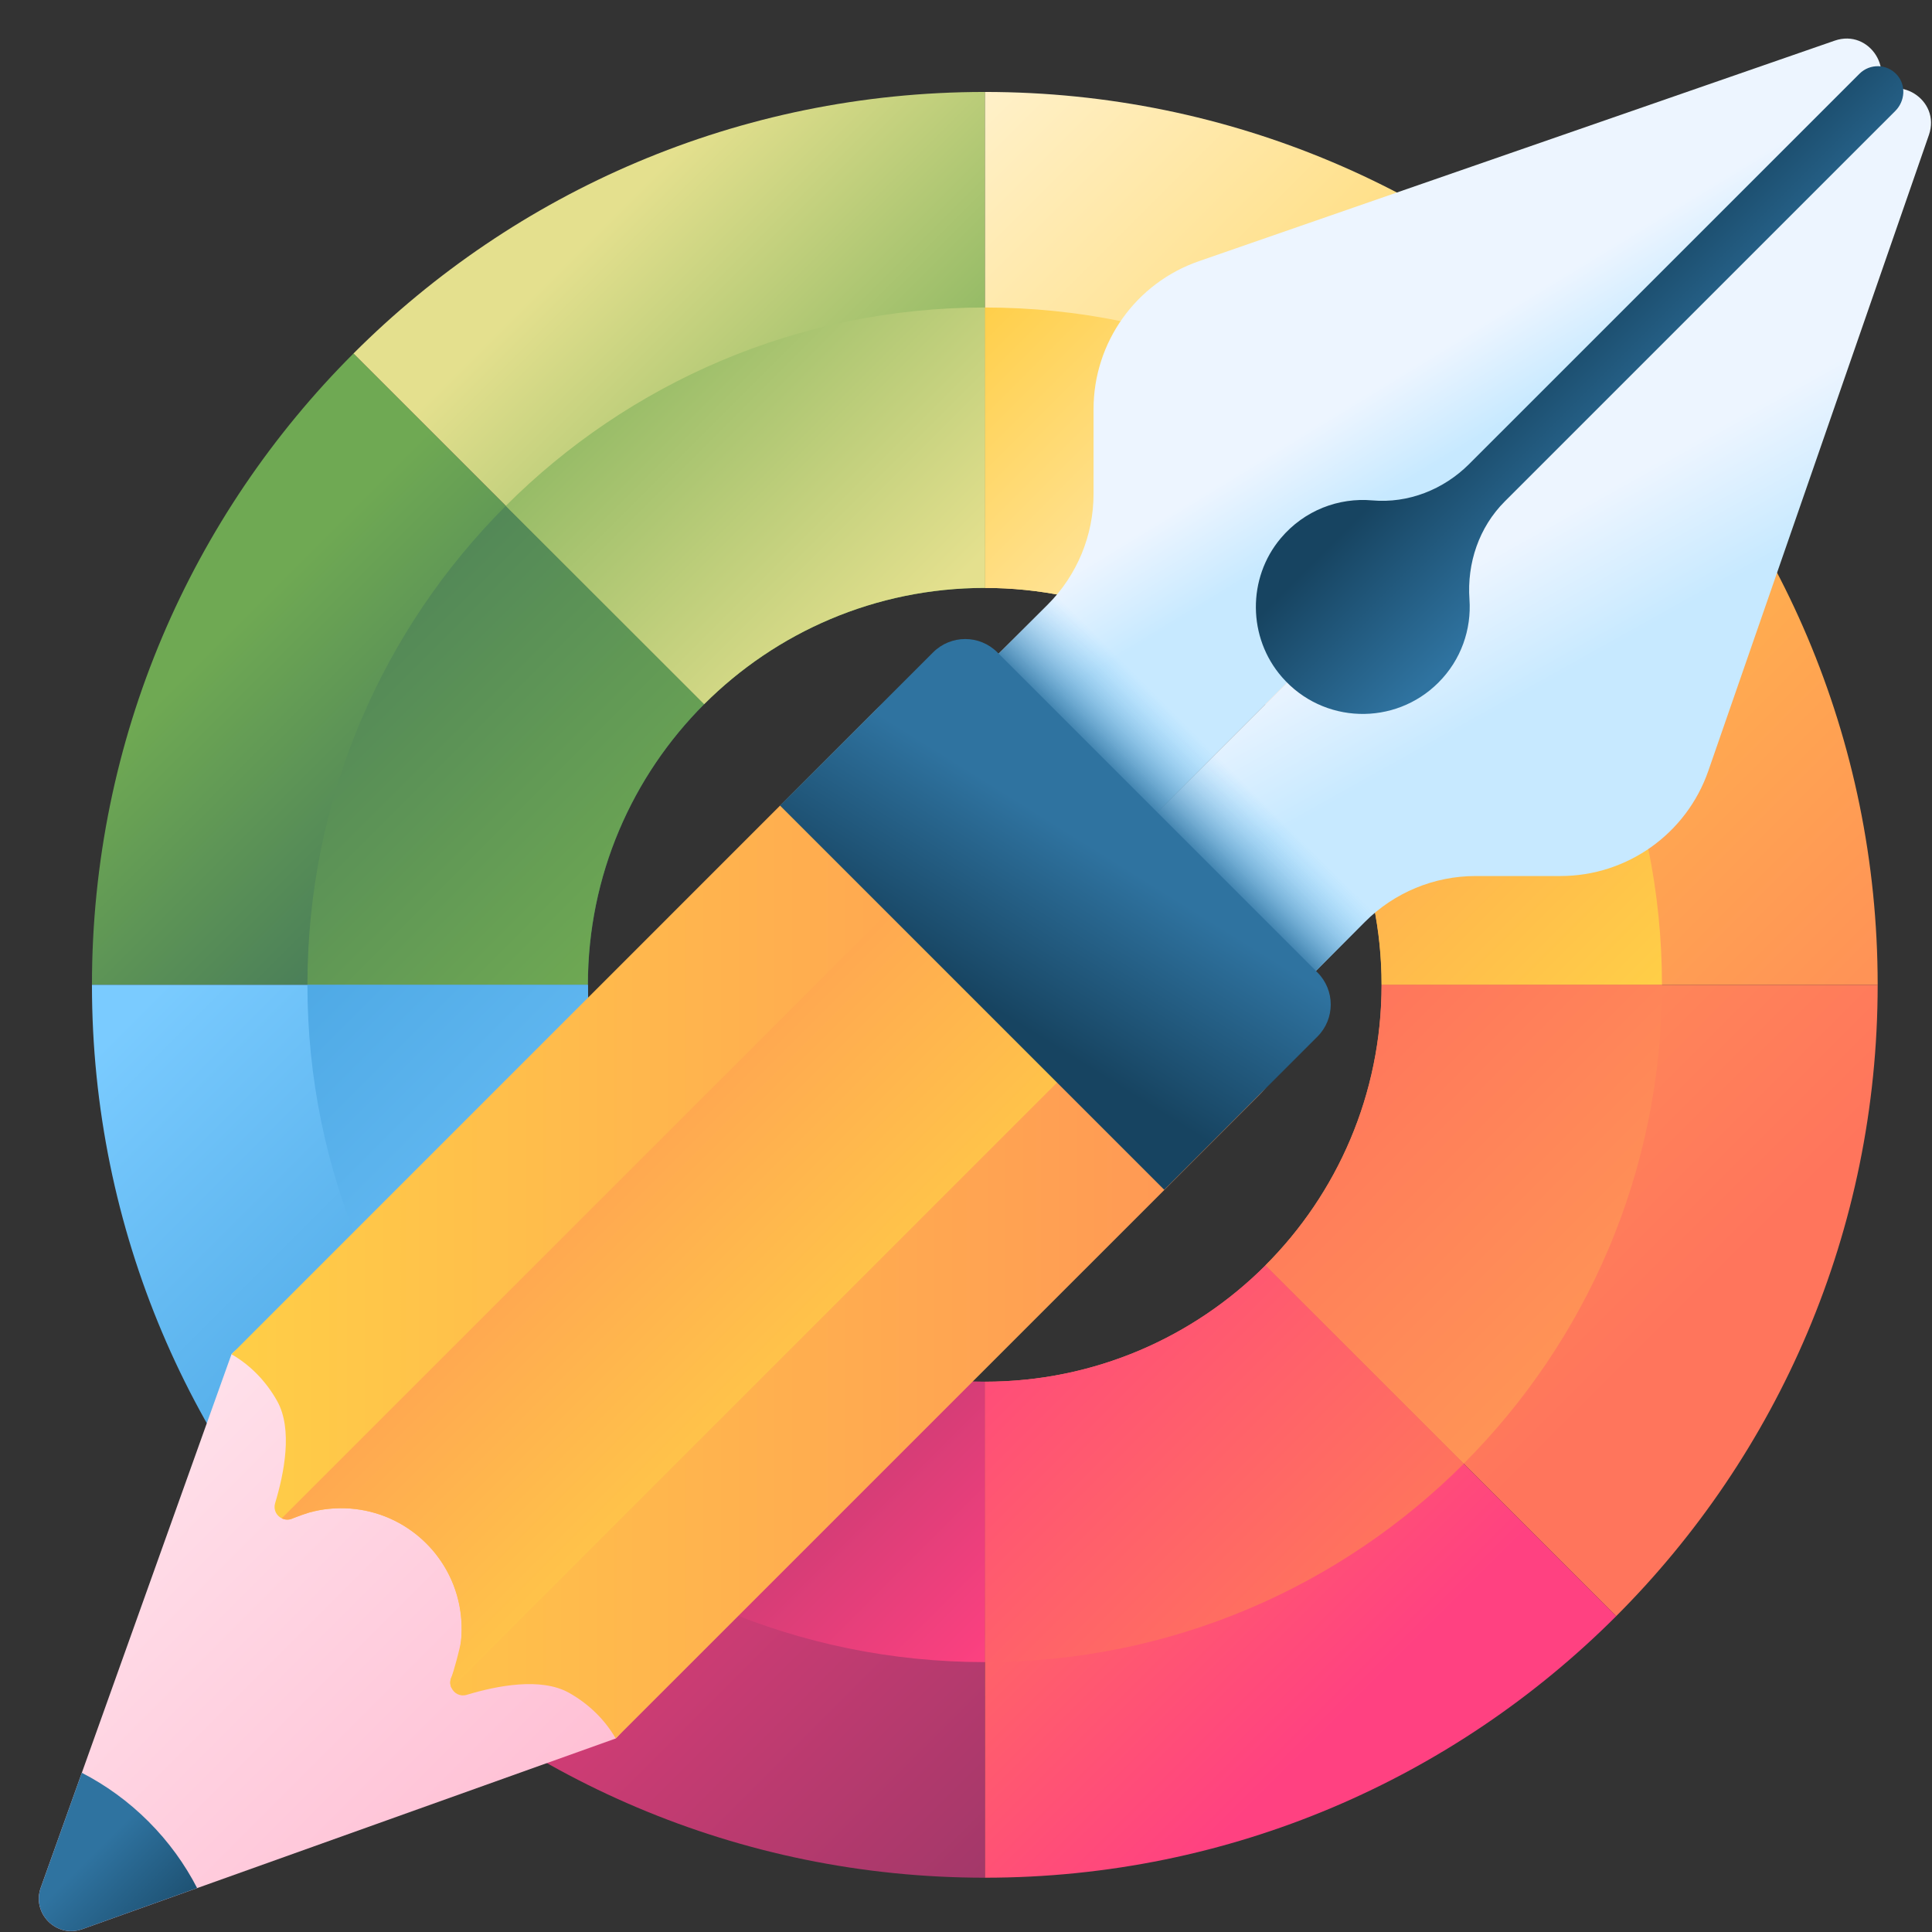
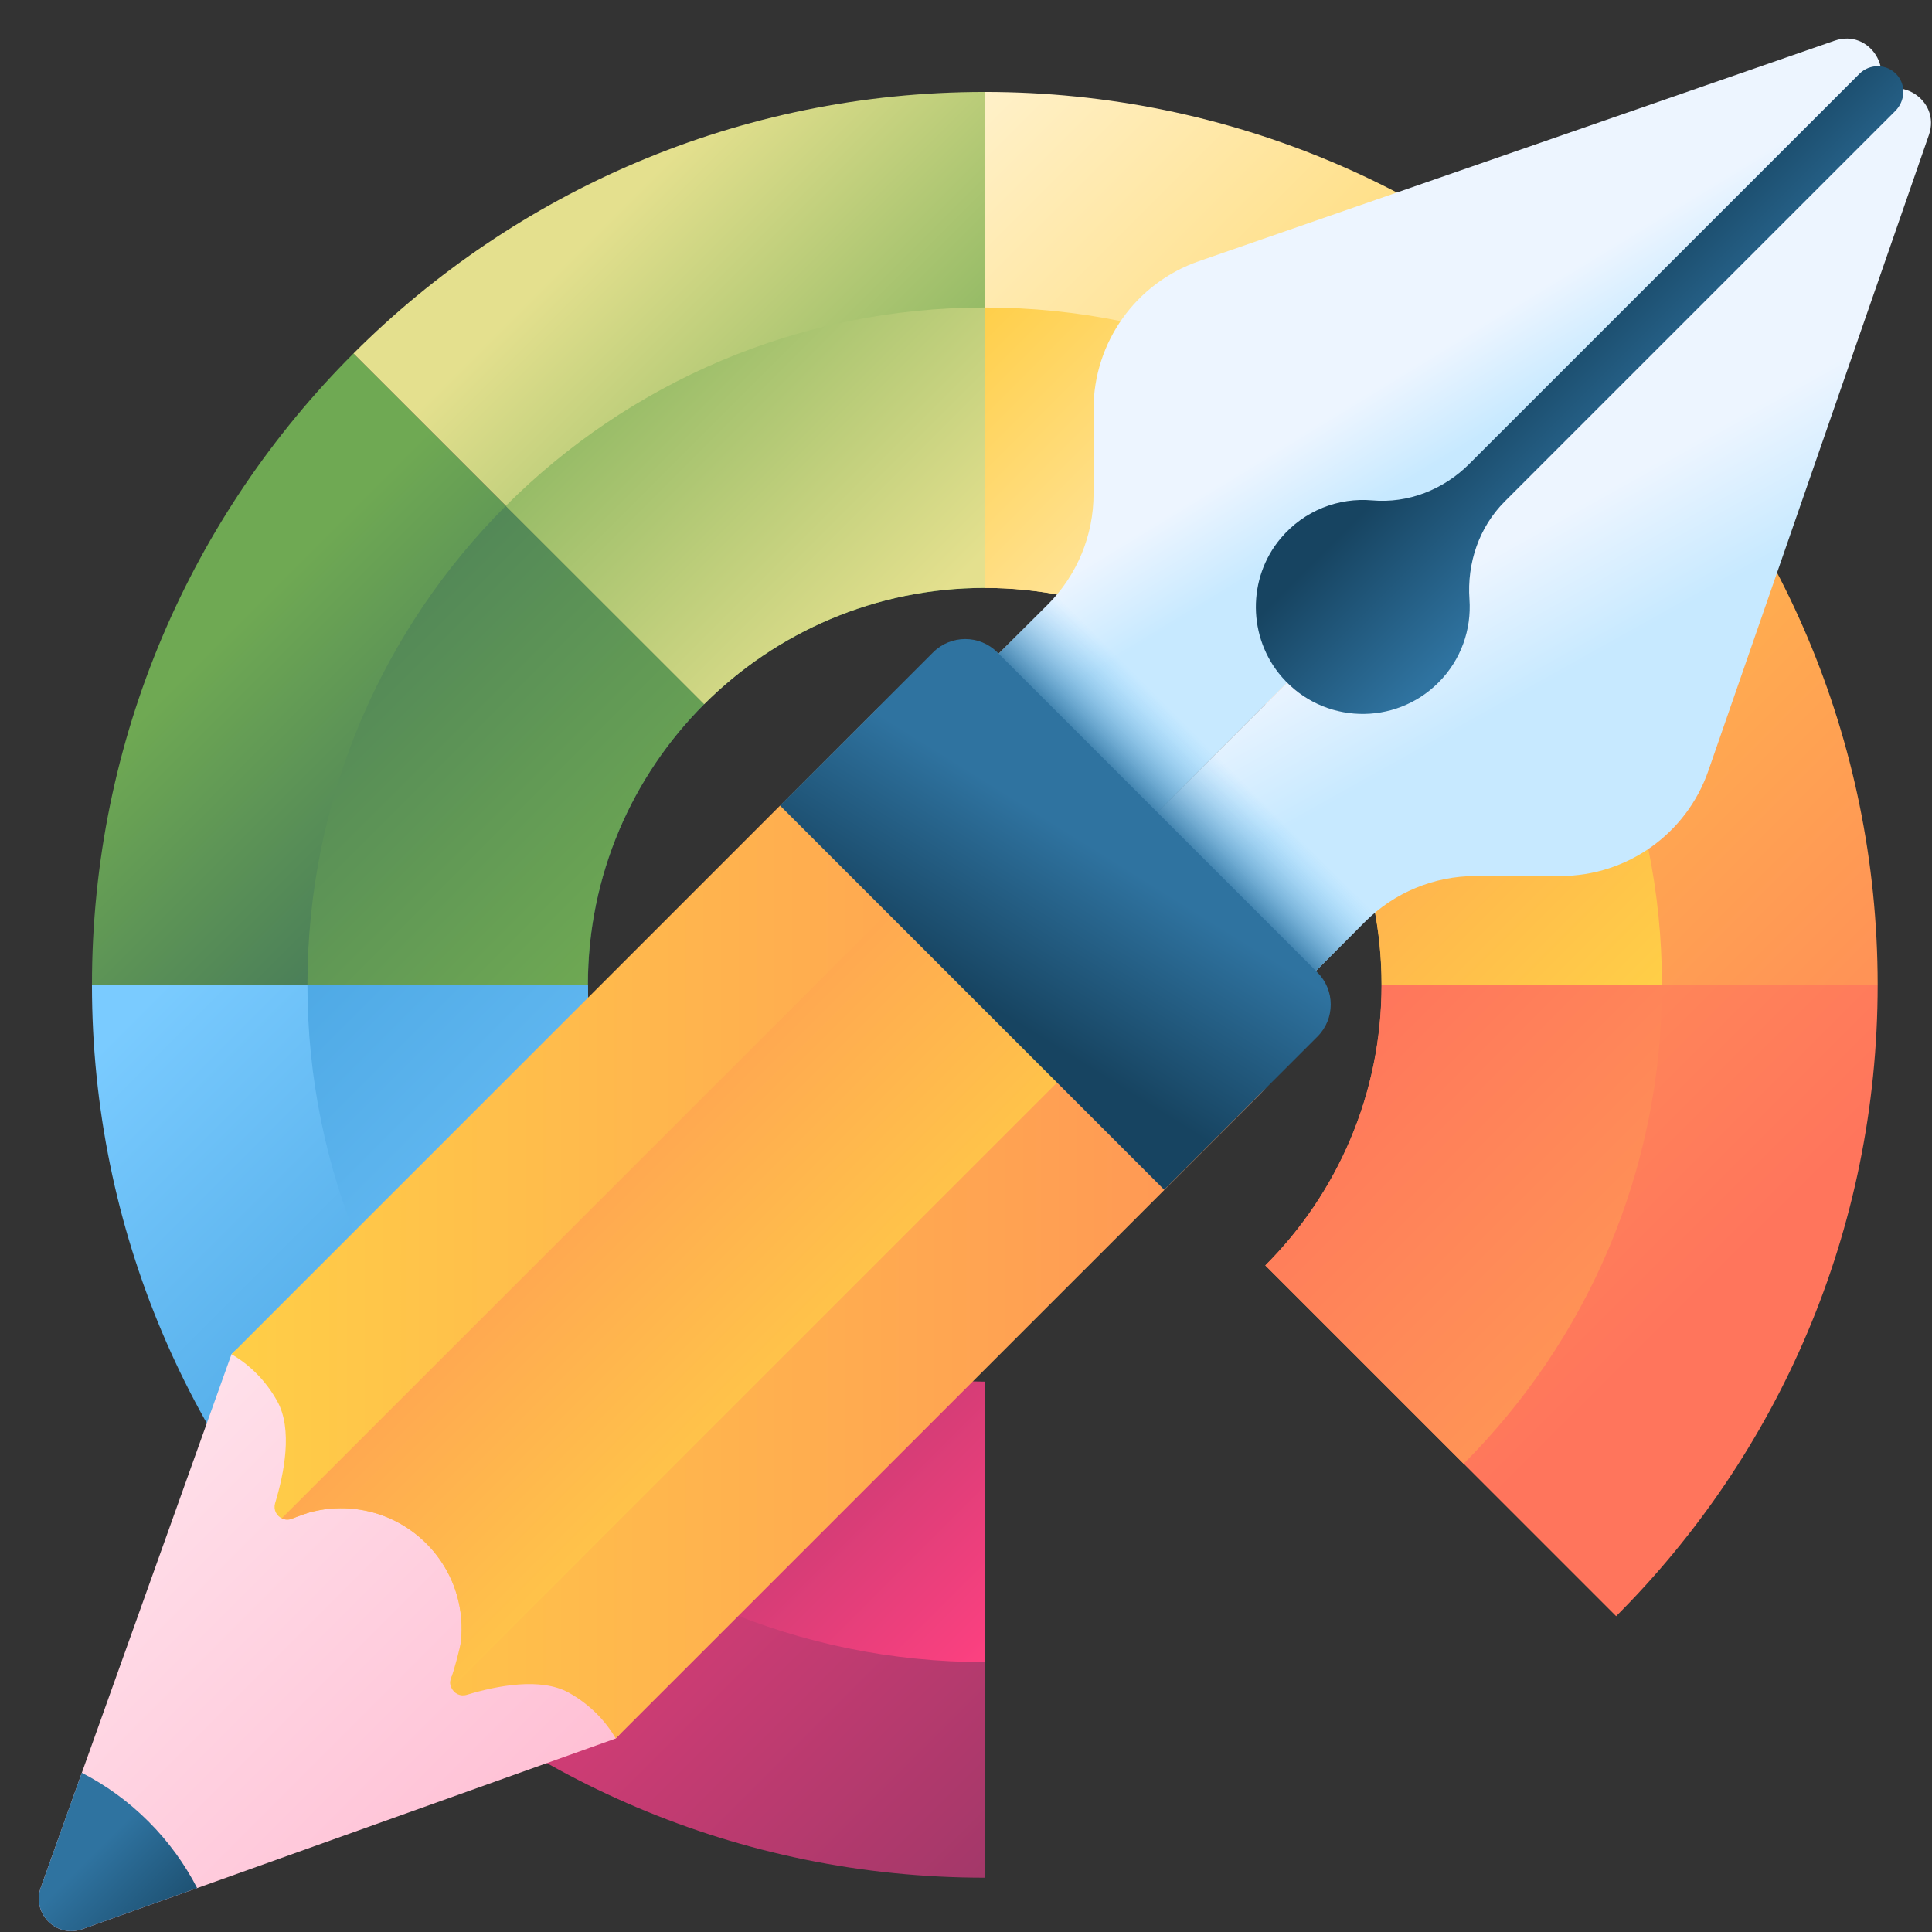
<svg xmlns="http://www.w3.org/2000/svg" width="49" height="49" viewBox="0 0 49 49" fill="none">
  <rect x="0" y="0" width="49" height="49" fill="#333333" stroke="none" />
  <g clip-path="url(#clip0_6256_22378)">
    <path d="M40.99 8.965L32.094 17.86C30.272 16.038 27.756 14.911 24.977 14.911V2.332C31.23 2.332 36.892 4.866 40.99 8.965Z" fill="url(#paint0_linear_6256_22378)" />
    <path d="M17.86 17.86C16.039 19.682 14.912 22.198 14.912 24.977H2.332C2.332 18.724 4.866 13.062 8.965 8.965L17.86 17.86Z" fill="url(#paint1_linear_6256_22378)" />
    <path d="M24.978 2.332V14.911C22.199 14.911 19.682 16.038 17.86 17.86L8.965 8.965C13.063 4.866 18.725 2.332 24.978 2.332Z" fill="url(#paint2_linear_6256_22378)" />
    <path d="M47.622 24.977H35.042C35.042 22.198 33.916 19.682 32.094 17.86L40.989 8.965C45.088 13.062 47.622 18.724 47.622 24.977Z" fill="url(#paint3_linear_6256_22378)" />
    <path d="M47.622 24.977C47.622 31.23 45.088 36.892 40.989 40.99L32.094 32.095C33.916 30.273 35.042 27.756 35.042 24.977H47.622Z" fill="url(#paint4_linear_6256_22378)" />
    <path d="M17.86 32.095L8.965 40.99C4.866 36.892 2.332 31.23 2.332 24.977H14.912C14.912 27.756 16.039 30.273 17.86 32.095Z" fill="url(#paint5_linear_6256_22378)" />
-     <path d="M40.99 40.99C36.892 45.089 31.23 47.623 24.977 47.623V35.044C27.756 35.044 30.272 33.917 32.094 32.095L40.99 40.99Z" fill="url(#paint6_linear_6256_22378)" />
    <path d="M24.978 35.044V47.623C18.725 47.623 13.063 45.089 8.965 40.99L17.86 32.095C19.682 33.917 22.199 35.044 24.978 35.044Z" fill="url(#paint7_linear_6256_22378)" />
    <path d="M37.124 12.83L32.094 17.86C30.272 16.038 27.756 14.911 24.977 14.911V7.799C29.721 7.799 34.014 9.722 37.124 12.83Z" fill="url(#paint8_linear_6256_22378)" />
    <path d="M17.858 17.86C16.036 19.682 14.909 22.198 14.909 24.977H7.797C7.797 20.233 9.719 15.94 12.828 12.83L17.858 17.86Z" fill="url(#paint9_linear_6256_22378)" />
    <path d="M24.976 7.799V14.911C22.196 14.911 19.68 16.038 17.858 17.86L12.828 12.83C15.938 9.722 20.231 7.799 24.976 7.799Z" fill="url(#paint10_linear_6256_22378)" />
    <path d="M42.151 24.977H35.039C35.039 22.198 33.912 19.682 32.09 17.86L37.12 12.83C40.228 15.94 42.151 20.233 42.151 24.977Z" fill="url(#paint11_linear_6256_22378)" />
    <path d="M42.151 24.977C42.151 29.721 40.228 34.015 37.12 37.124L32.09 32.094C33.912 30.273 35.039 27.756 35.039 24.977H42.151Z" fill="url(#paint12_linear_6256_22378)" />
    <path d="M17.858 32.094L12.828 37.124C9.719 34.015 7.797 29.721 7.797 24.977H14.909C14.909 27.756 16.036 30.273 17.858 32.094Z" fill="url(#paint13_linear_6256_22378)" />
-     <path d="M37.124 37.124C34.014 40.233 29.721 42.155 24.977 42.155V35.043C27.756 35.043 30.272 33.916 32.094 32.094L37.124 37.124Z" fill="url(#paint14_linear_6256_22378)" />
    <path d="M24.976 35.043V42.155C20.231 42.155 15.938 40.233 12.828 37.124L17.858 32.094C19.68 33.916 22.196 35.043 24.976 35.043Z" fill="url(#paint15_linear_6256_22378)" />
    <path d="M5.871 34.346L1.034 47.875C0.8 48.53 1.432 49.162 2.087 48.928L15.616 44.092C18.315 41.392 8.57 31.647 5.871 34.346Z" fill="url(#paint16_linear_6256_22378)" />
    <path d="M31.949 27.761L15.616 44.092C15.35 43.629 14.944 43.22 14.425 42.93C13.715 42.537 12.605 42.752 11.837 42.985C11.669 43.035 11.517 42.948 11.454 42.815C11.415 42.734 11.408 42.637 11.451 42.541C11.453 42.541 11.453 42.539 11.453 42.539C11.495 42.441 11.533 42.341 11.565 42.242C11.579 42.194 11.593 42.146 11.607 42.098C11.609 42.094 11.609 42.092 11.609 42.089C11.65 41.934 11.678 41.779 11.694 41.621C11.7 41.57 11.703 41.516 11.707 41.465C11.711 41.379 11.712 41.293 11.709 41.207C11.69 40.605 11.493 40.008 11.12 39.501C11.029 39.377 10.928 39.259 10.816 39.147C10.704 39.035 10.586 38.934 10.462 38.843C9.882 38.416 9.185 38.22 8.498 38.256C8.447 38.26 8.393 38.263 8.342 38.268C8.183 38.284 8.027 38.313 7.874 38.354C7.87 38.354 7.869 38.354 7.865 38.355C7.817 38.37 7.769 38.384 7.721 38.398C7.669 38.414 7.619 38.432 7.57 38.452C7.522 38.469 7.474 38.489 7.426 38.51C7.424 38.51 7.424 38.51 7.422 38.512C7.326 38.555 7.228 38.548 7.148 38.509C7.015 38.446 6.928 38.293 6.977 38.126C7.21 37.358 7.426 36.25 7.033 35.54C6.743 35.019 6.335 34.613 5.871 34.347L22.202 18.014C22.938 17.28 24.13 17.28 24.865 18.014L26.254 19.404L30.56 23.709L31.949 25.099C32.684 25.833 32.684 27.025 31.949 27.761Z" fill="url(#paint17_linear_6256_22378)" />
    <path d="M30.556 23.709L11.451 42.814C11.412 42.734 11.405 42.636 11.447 42.541C11.449 42.541 11.449 42.539 11.449 42.539C11.492 42.441 11.677 41.778 11.691 41.621C11.698 41.568 11.701 41.516 11.703 41.465C11.739 40.778 11.543 40.081 11.116 39.501C11.026 39.376 10.924 39.259 10.812 39.147C10.7 39.035 10.583 38.934 10.458 38.843C9.878 38.416 9.181 38.22 8.495 38.256C8.443 38.258 8.391 38.261 8.338 38.268C8.182 38.282 8.025 38.311 7.87 38.354C7.867 38.354 7.865 38.354 7.861 38.355C7.813 38.368 7.47 38.489 7.422 38.51C7.42 38.51 7.42 38.51 7.418 38.512C7.322 38.555 7.225 38.547 7.145 38.508L26.25 19.403L30.556 23.709Z" fill="url(#paint18_linear_6256_22378)" />
    <path d="M3.765 46.197C3.253 45.685 2.681 45.274 2.075 44.962L1.034 47.875C0.8 48.529 1.432 49.162 2.087 48.928L5 47.886C4.688 47.281 4.277 46.709 3.765 46.197Z" fill="url(#paint19_linear_6256_22378)" />
    <path d="M47.453 2.501L27.732 22.222L24.847 19.337C24.218 18.708 24.218 17.689 24.847 17.06L26.572 15.335C27.317 14.59 27.735 13.58 27.735 12.527V10.376C27.735 8.685 28.807 7.179 30.405 6.625L46.532 1.031C47.425 0.721 48.121 1.833 47.453 2.501Z" fill="url(#paint20_linear_6256_22378)" />
    <path d="M47.452 2.501L27.73 22.222L30.615 25.107C31.244 25.735 32.264 25.735 32.893 25.107L34.618 23.381C35.363 22.636 36.373 22.218 37.426 22.218H39.576C41.268 22.218 42.774 21.146 43.328 19.548L48.922 3.422C49.232 2.529 48.12 1.833 47.452 2.501Z" fill="url(#paint21_linear_6256_22378)" />
    <path d="M38.164 12.718L48.07 2.813C48.317 2.566 48.346 2.165 48.116 1.903C47.864 1.615 47.426 1.605 47.16 1.871L37.261 11.769C36.613 12.417 35.715 12.772 34.802 12.691C33.958 12.617 33.085 12.937 32.483 13.651C31.63 14.663 31.643 16.173 32.513 17.172C33.556 18.37 35.377 18.417 36.481 17.312C37.06 16.734 37.322 15.959 37.269 15.203C37.204 14.281 37.511 13.372 38.164 12.718Z" fill="url(#paint22_linear_6256_22378)" />
    <path d="M27.568 13.666C27.381 14.29 27.041 14.865 26.572 15.334L24.847 17.06C24.218 17.689 24.218 18.708 24.847 19.337L27.732 22.222L30.616 25.107C31.245 25.735 32.265 25.735 32.894 25.107L34.619 23.381C35.088 22.912 35.663 22.572 36.288 22.385L27.568 13.666Z" fill="url(#paint23_linear_6256_22378)" />
    <path d="M29.528 30.176L19.781 20.429L23.666 16.545C24.116 16.095 24.845 16.095 25.295 16.545L33.413 24.663C33.863 25.112 33.863 25.842 33.413 26.291L29.528 30.176Z" fill="url(#paint24_linear_6256_22378)" />
  </g>
  <defs>
    <linearGradient id="paint0_linear_6256_22378" x1="22.525" y1="1.48" x2="37.497" y2="16.452" gradientUnits="userSpaceOnUse">
      <stop stop-color="#FFF5D9" />
      <stop offset="1" stop-color="#FFCE47" />
    </linearGradient>
    <linearGradient id="paint1_linear_6256_22378" x1="5.218" y1="16.541" x2="11.919" y2="23.242" gradientUnits="userSpaceOnUse">
      <stop stop-color="#6FA953" />
      <stop offset="1" stop-color="#43765A" />
    </linearGradient>
    <linearGradient id="paint2_linear_6256_22378" x1="16.147" y1="4.824" x2="24.954" y2="13.631" gradientUnits="userSpaceOnUse">
      <stop stop-color="#E4E08E" />
      <stop offset="1" stop-color="#6FA953" />
    </linearGradient>
    <linearGradient id="paint3_linear_6256_22378" x1="32.208" y1="11.163" x2="46.501" y2="25.457" gradientUnits="userSpaceOnUse">
      <stop stop-color="#FFCE47" />
      <stop offset="1" stop-color="#FF9356" />
    </linearGradient>
    <linearGradient id="paint4_linear_6256_22378" x1="35.383" y1="24.061" x2="43.669" y2="32.348" gradientUnits="userSpaceOnUse">
      <stop stop-color="#FF9356" />
      <stop offset="1" stop-color="#FF755C" />
    </linearGradient>
    <linearGradient id="paint5_linear_6256_22378" x1="4.024" y1="25.07" x2="13.774" y2="34.821" gradientUnits="userSpaceOnUse">
      <stop stop-color="#7ACBFF" />
      <stop offset="1" stop-color="#45A2E0" />
    </linearGradient>
    <linearGradient id="paint6_linear_6256_22378" x1="24.961" y1="36.284" x2="33.14" y2="44.464" gradientUnits="userSpaceOnUse">
      <stop stop-color="#FF755C" />
      <stop offset="1" stop-color="#FF4181" />
    </linearGradient>
    <linearGradient id="paint7_linear_6256_22378" x1="10.999" y1="32.045" x2="30.778" y2="51.825" gradientUnits="userSpaceOnUse">
      <stop stop-color="#FF4181" />
      <stop offset="1" stop-color="#843561" />
    </linearGradient>
    <linearGradient id="paint8_linear_6256_22378" x1="34.019" y1="16.839" x2="24.805" y2="7.625" gradientUnits="userSpaceOnUse">
      <stop stop-color="#FFF5D9" />
      <stop offset="1" stop-color="#FFCE47" />
    </linearGradient>
    <linearGradient id="paint9_linear_6256_22378" x1="15.812" y1="24.403" x2="4.391" y2="12.982" gradientUnits="userSpaceOnUse">
      <stop stop-color="#6FA953" />
      <stop offset="1" stop-color="#43765A" />
    </linearGradient>
    <linearGradient id="paint10_linear_6256_22378" x1="23.799" y1="15.212" x2="13.636" y2="5.048" gradientUnits="userSpaceOnUse">
      <stop stop-color="#E4E08E" />
      <stop offset="1" stop-color="#6FA953" />
    </linearGradient>
    <linearGradient id="paint11_linear_6256_22378" x1="42.042" y1="24.867" x2="31.313" y2="14.137" gradientUnits="userSpaceOnUse">
      <stop stop-color="#FFCE47" />
      <stop offset="1" stop-color="#FF9356" />
    </linearGradient>
    <linearGradient id="paint12_linear_6256_22378" x1="41.303" y1="32.718" x2="34.135" y2="25.55" gradientUnits="userSpaceOnUse">
      <stop stop-color="#FF9356" />
      <stop offset="1" stop-color="#FF755C" />
    </linearGradient>
    <linearGradient id="paint13_linear_6256_22378" x1="18.628" y1="35.81" x2="5.394" y2="22.576" gradientUnits="userSpaceOnUse">
      <stop stop-color="#7ACBFF" />
      <stop offset="1" stop-color="#45A2E0" />
    </linearGradient>
    <linearGradient id="paint14_linear_6256_22378" x1="33.101" y1="41.69" x2="23.455" y2="32.044" gradientUnits="userSpaceOnUse">
      <stop stop-color="#FF755C" />
      <stop offset="1" stop-color="#FF4181" />
    </linearGradient>
    <linearGradient id="paint15_linear_6256_22378" x1="25.193" y1="42.375" x2="13.421" y2="30.602" gradientUnits="userSpaceOnUse">
      <stop stop-color="#FF4181" />
      <stop offset="1" stop-color="#843561" />
    </linearGradient>
    <linearGradient id="paint16_linear_6256_22378" x1="2.137" y1="38.077" x2="11.881" y2="47.821" gradientUnits="userSpaceOnUse">
      <stop stop-color="#FFE0EA" />
      <stop offset="1" stop-color="#FFC0D5" />
    </linearGradient>
    <linearGradient id="paint17_linear_6256_22378" x1="5.871" y1="30.777" x2="32.5" y2="30.777" gradientUnits="userSpaceOnUse">
      <stop stop-color="#FFCE47" />
      <stop offset="1" stop-color="#FF9356" />
    </linearGradient>
    <linearGradient id="paint18_linear_6256_22378" x1="22.894" y1="35.153" x2="13.056" y2="25.314" gradientUnits="userSpaceOnUse">
      <stop stop-color="#FFCE47" />
      <stop offset="1" stop-color="#FF9356" />
    </linearGradient>
    <linearGradient id="paint19_linear_6256_22378" x1="2.214" y1="47.155" x2="4.7" y2="49.642" gradientUnits="userSpaceOnUse">
      <stop stop-color="#2F73A0" />
      <stop offset="1" stop-color="#174461" />
    </linearGradient>
    <linearGradient id="paint20_linear_6256_22378" x1="35.606" y1="9.402" x2="36.889" y2="11.51" gradientUnits="userSpaceOnUse">
      <stop stop-color="#EDF5FF" />
      <stop offset="1" stop-color="#C7E9FF" />
    </linearGradient>
    <linearGradient id="paint21_linear_6256_22378" x1="38.864" y1="13.458" x2="40.605" y2="16.574" gradientUnits="userSpaceOnUse">
      <stop stop-color="#EDF5FF" />
      <stop offset="1" stop-color="#C7E9FF" />
    </linearGradient>
    <linearGradient id="paint22_linear_6256_22378" x1="42.158" y1="11.374" x2="39.168" y2="8.383" gradientUnits="userSpaceOnUse">
      <stop stop-color="#2F73A0" />
      <stop offset="1" stop-color="#174461" />
    </linearGradient>
    <linearGradient id="paint23_linear_6256_22378" x1="30.825" y1="19.126" x2="29.192" y2="20.76" gradientUnits="userSpaceOnUse">
      <stop stop-color="#7ACBFF" stop-opacity="0" />
      <stop offset="1" stop-color="#2F73A0" />
    </linearGradient>
    <linearGradient id="paint24_linear_6256_22378" x1="27.768" y1="21.511" x2="25.225" y2="25.595" gradientUnits="userSpaceOnUse">
      <stop stop-color="#2F73A0" />
      <stop offset="1" stop-color="#174461" />
    </linearGradient>
    <clipPath id="clip0_6256_22378">
      <rect width="48.001" height="48" fill="white" transform="translate(0.977 0.978)" />
    </clipPath>
  </defs>
</svg>